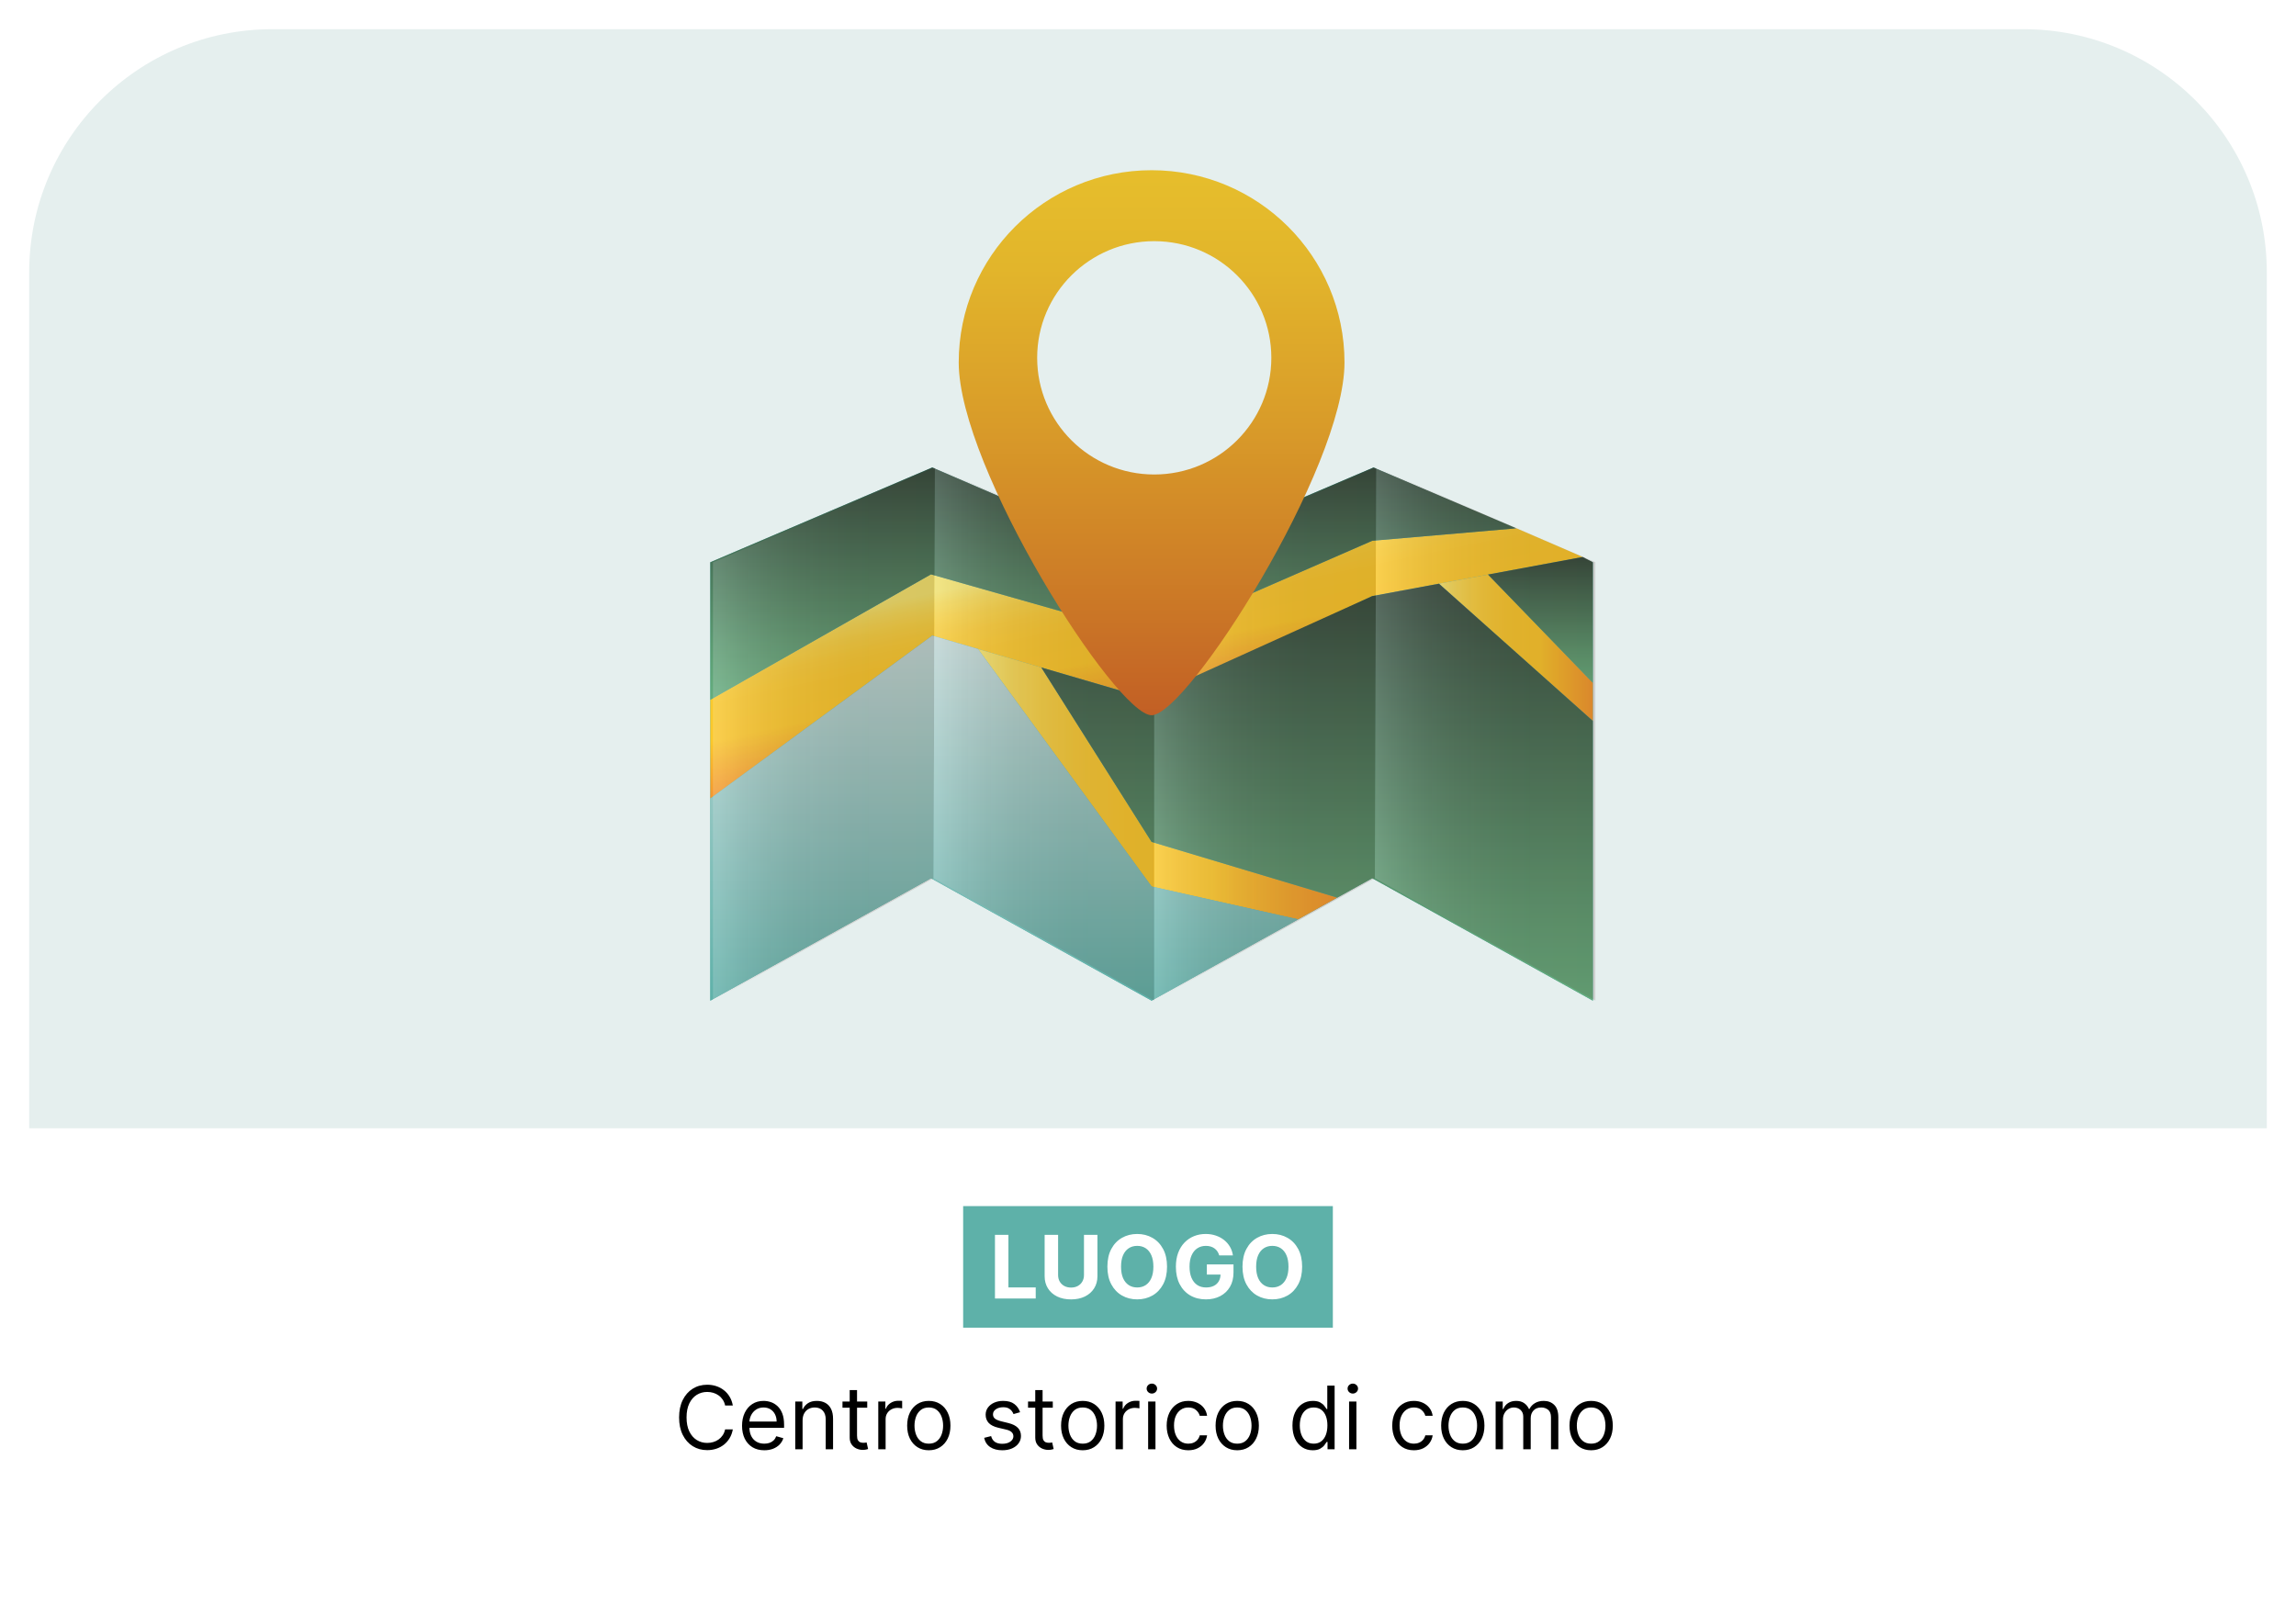
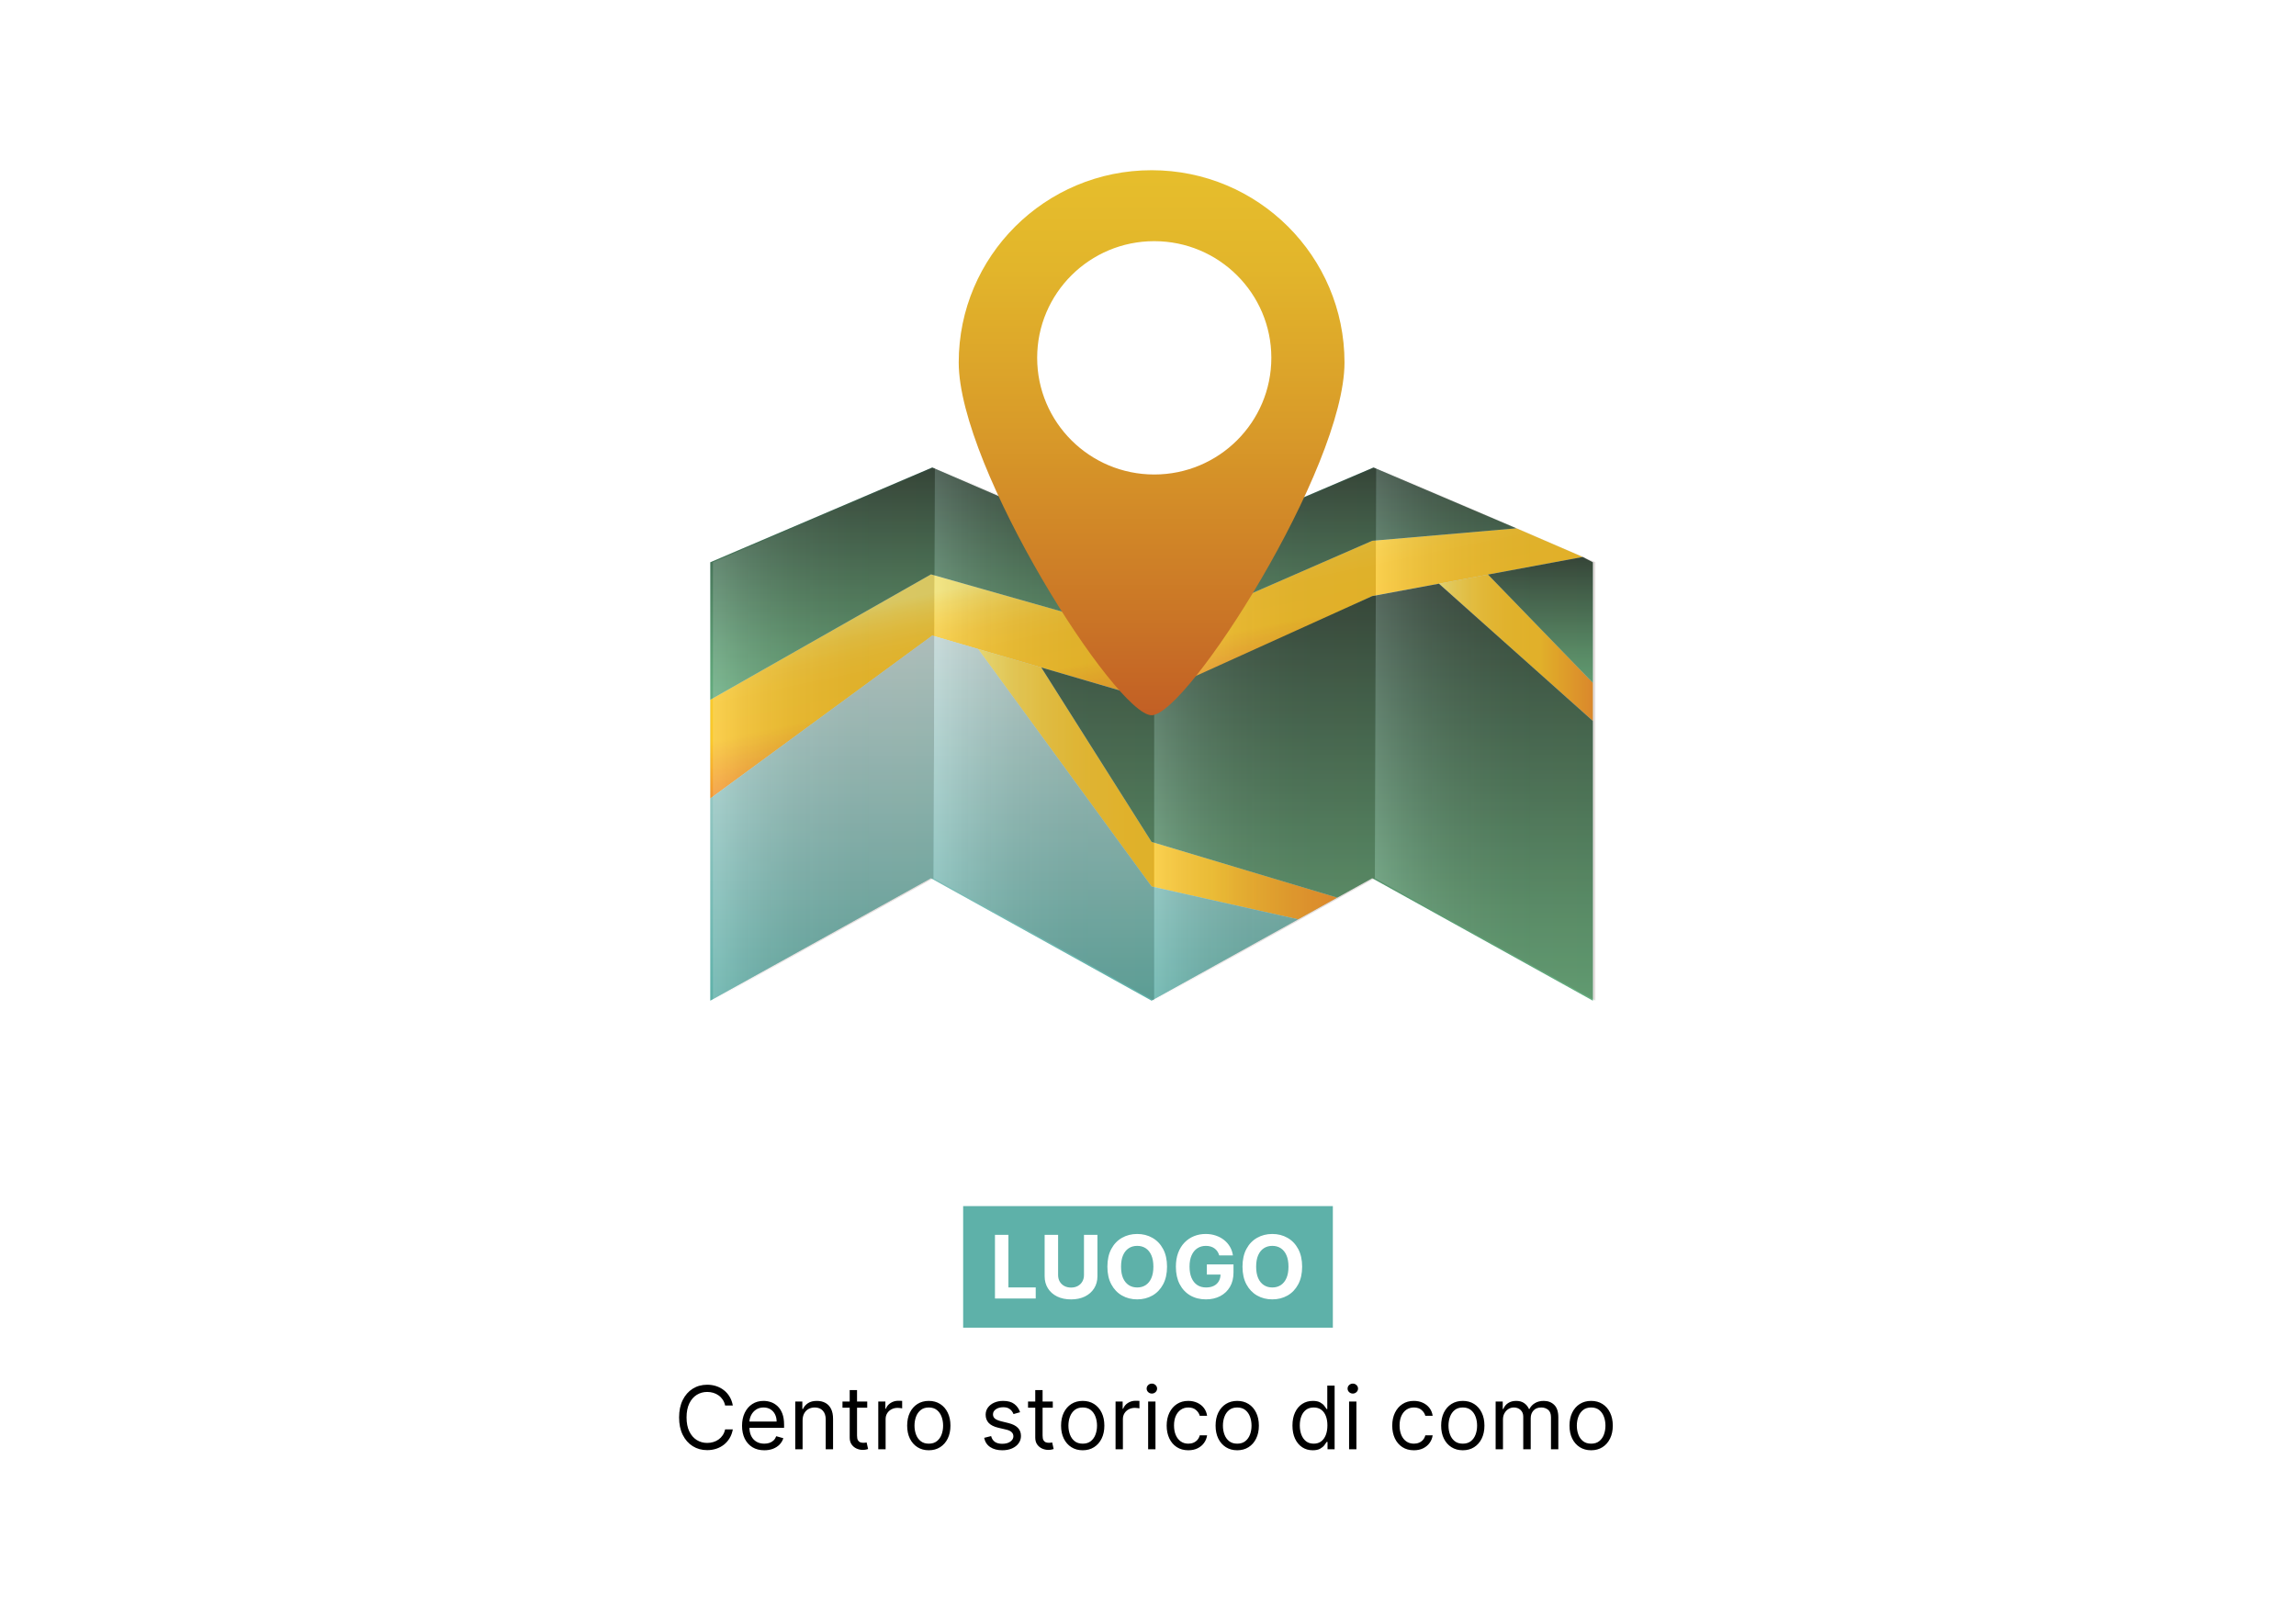
<svg xmlns="http://www.w3.org/2000/svg" width="472" height="330" viewBox="0 0 472 330" fill="none">
  <g filter="url(#filter0_d_8064_45262)">
    <rect x="6" y="6" width="460" height="318" rx="51" fill="white" />
  </g>
  <path d="M150.65 289H149.064C148.971 288.544 148.807 288.143 148.572 287.798C148.342 287.453 148.061 287.163 147.728 286.929C147.4 286.69 147.036 286.511 146.635 286.392C146.235 286.273 145.817 286.213 145.383 286.213C144.59 286.213 143.872 286.413 143.228 286.814C142.589 287.214 142.08 287.805 141.701 288.585C141.326 289.364 141.138 290.321 141.138 291.455C141.138 292.588 141.326 293.545 141.701 294.325C142.08 295.104 142.589 295.695 143.228 296.095C143.872 296.496 144.59 296.696 145.383 296.696C145.817 296.696 146.235 296.636 146.635 296.517C147.036 296.398 147.4 296.221 147.728 295.987C148.061 295.748 148.342 295.456 148.572 295.111C148.807 294.761 148.971 294.361 149.064 293.909H150.65C150.53 294.578 150.313 295.177 149.998 295.705C149.682 296.234 149.29 296.683 148.821 297.054C148.353 297.42 147.826 297.7 147.243 297.891C146.663 298.083 146.043 298.179 145.383 298.179C144.266 298.179 143.273 297.906 142.404 297.361C141.535 296.815 140.851 296.04 140.352 295.034C139.853 294.028 139.604 292.835 139.604 291.455C139.604 290.074 139.853 288.881 140.352 287.875C140.851 286.869 141.535 286.094 142.404 285.548C143.273 285.003 144.266 284.73 145.383 284.73C146.043 284.73 146.663 284.826 147.243 285.018C147.826 285.21 148.353 285.491 148.821 285.862C149.29 286.228 149.682 286.675 149.998 287.204C150.313 287.728 150.53 288.327 150.65 289ZM157.123 298.205C156.177 298.205 155.361 297.996 154.675 297.578C153.993 297.156 153.467 296.568 153.096 295.814C152.73 295.055 152.546 294.173 152.546 293.168C152.546 292.162 152.73 291.276 153.096 290.509C153.467 289.737 153.983 289.136 154.643 288.706C155.308 288.271 156.083 288.054 156.97 288.054C157.481 288.054 157.986 288.139 158.485 288.31C158.983 288.48 159.437 288.757 159.846 289.141C160.255 289.52 160.581 290.023 160.824 290.649C161.067 291.276 161.188 292.047 161.188 292.963V293.602H153.62V292.298H159.654C159.654 291.744 159.544 291.25 159.322 290.815C159.105 290.381 158.794 290.038 158.389 289.786C157.988 289.535 157.515 289.409 156.97 289.409C156.369 289.409 155.849 289.558 155.41 289.857C154.975 290.151 154.641 290.534 154.407 291.007C154.172 291.48 154.055 291.987 154.055 292.528V293.398C154.055 294.139 154.183 294.768 154.438 295.283C154.698 295.795 155.059 296.185 155.519 296.453C155.979 296.717 156.514 296.849 157.123 296.849C157.519 296.849 157.877 296.794 158.197 296.683C158.521 296.568 158.8 296.398 159.034 296.172C159.269 295.942 159.45 295.656 159.578 295.315L161.035 295.724C160.882 296.219 160.624 296.653 160.262 297.028C159.899 297.399 159.452 297.689 158.919 297.898C158.387 298.102 157.788 298.205 157.123 298.205ZM164.992 292.094V298H163.483V288.182H164.941V289.716H165.068C165.299 289.217 165.648 288.817 166.117 288.514C166.585 288.207 167.191 288.054 167.932 288.054C168.597 288.054 169.179 288.19 169.677 288.463C170.176 288.732 170.563 289.141 170.84 289.69C171.117 290.236 171.256 290.926 171.256 291.761V298H169.747V291.864C169.747 291.092 169.547 290.491 169.147 290.061C168.746 289.626 168.196 289.409 167.497 289.409C167.016 289.409 166.585 289.513 166.206 289.722C165.831 289.931 165.535 290.236 165.318 290.636C165.1 291.037 164.992 291.523 164.992 292.094ZM178.282 288.182V289.46H173.194V288.182H178.282ZM174.677 285.83H176.186V295.188C176.186 295.614 176.248 295.933 176.371 296.146C176.499 296.355 176.661 296.496 176.857 296.568C177.057 296.636 177.268 296.67 177.49 296.67C177.656 296.67 177.792 296.662 177.899 296.645C178.005 296.624 178.091 296.607 178.155 296.594L178.461 297.949C178.359 297.987 178.216 298.026 178.033 298.064C177.85 298.107 177.618 298.128 177.336 298.128C176.91 298.128 176.493 298.036 176.084 297.853C175.679 297.67 175.342 297.391 175.074 297.016C174.809 296.641 174.677 296.168 174.677 295.597V285.83ZM180.552 298V288.182H182.009V289.665H182.111C182.29 289.179 182.614 288.785 183.083 288.482C183.552 288.18 184.08 288.028 184.668 288.028C184.779 288.028 184.917 288.031 185.084 288.035C185.25 288.039 185.375 288.045 185.461 288.054V289.588C185.41 289.575 185.292 289.556 185.109 289.531C184.93 289.501 184.741 289.486 184.54 289.486C184.063 289.486 183.637 289.586 183.262 289.786C182.891 289.982 182.597 290.255 182.38 290.604C182.167 290.95 182.06 291.344 182.06 291.787V298H180.552ZM190.939 298.205C190.052 298.205 189.275 297.994 188.606 297.572C187.941 297.15 187.421 296.56 187.046 295.801C186.675 295.043 186.49 294.156 186.49 293.142C186.49 292.119 186.675 291.227 187.046 290.464C187.421 289.701 187.941 289.109 188.606 288.687C189.275 288.265 190.052 288.054 190.939 288.054C191.825 288.054 192.601 288.265 193.265 288.687C193.934 289.109 194.454 289.701 194.825 290.464C195.2 291.227 195.388 292.119 195.388 293.142C195.388 294.156 195.2 295.043 194.825 295.801C194.454 296.56 193.934 297.15 193.265 297.572C192.601 297.994 191.825 298.205 190.939 298.205ZM190.939 296.849C191.612 296.849 192.166 296.677 192.601 296.332C193.035 295.987 193.357 295.533 193.566 294.97C193.775 294.408 193.879 293.798 193.879 293.142C193.879 292.486 193.775 291.874 193.566 291.308C193.357 290.741 193.035 290.283 192.601 289.933C192.166 289.584 191.612 289.409 190.939 289.409C190.265 289.409 189.711 289.584 189.277 289.933C188.842 290.283 188.52 290.741 188.312 291.308C188.103 291.874 187.998 292.486 187.998 293.142C187.998 293.798 188.103 294.408 188.312 294.97C188.52 295.533 188.842 295.987 189.277 296.332C189.711 296.677 190.265 296.849 190.939 296.849ZM209.707 290.381L208.352 290.764C208.267 290.538 208.141 290.319 207.975 290.106C207.813 289.888 207.592 289.71 207.31 289.569C207.029 289.428 206.669 289.358 206.23 289.358C205.629 289.358 205.128 289.496 204.728 289.773C204.332 290.046 204.133 290.393 204.133 290.815C204.133 291.19 204.27 291.487 204.543 291.704C204.815 291.921 205.241 292.102 205.821 292.247L207.278 292.605C208.156 292.818 208.81 293.144 209.241 293.583C209.671 294.018 209.886 294.578 209.886 295.264C209.886 295.827 209.724 296.33 209.4 296.773C209.081 297.216 208.633 297.565 208.058 297.821C207.483 298.077 206.814 298.205 206.051 298.205C205.05 298.205 204.221 297.987 203.565 297.553C202.908 297.118 202.493 296.483 202.318 295.648L203.75 295.29C203.886 295.818 204.144 296.214 204.523 296.479C204.907 296.743 205.408 296.875 206.025 296.875C206.729 296.875 207.287 296.726 207.7 296.428C208.118 296.125 208.327 295.763 208.327 295.341C208.327 295 208.207 294.714 207.969 294.484C207.73 294.25 207.364 294.075 206.869 293.96L205.233 293.577C204.334 293.364 203.673 293.033 203.251 292.586C202.834 292.134 202.625 291.57 202.625 290.892C202.625 290.338 202.78 289.848 203.092 289.422C203.407 288.996 203.835 288.661 204.376 288.418C204.922 288.175 205.54 288.054 206.23 288.054C207.202 288.054 207.964 288.267 208.518 288.693C209.077 289.119 209.473 289.682 209.707 290.381ZM216.427 288.182V289.46H211.339V288.182H216.427ZM212.822 285.83H214.33V295.188C214.33 295.614 214.392 295.933 214.516 296.146C214.644 296.355 214.805 296.496 215.002 296.568C215.202 296.636 215.413 296.67 215.634 296.67C215.801 296.67 215.937 296.662 216.043 296.645C216.15 296.624 216.235 296.607 216.299 296.594L216.606 297.949C216.504 297.987 216.361 298.026 216.178 298.064C215.994 298.107 215.762 298.128 215.481 298.128C215.055 298.128 214.637 298.036 214.228 297.853C213.823 297.67 213.487 297.391 213.218 297.016C212.954 296.641 212.822 296.168 212.822 295.597V285.83ZM222.579 298.205C221.693 298.205 220.915 297.994 220.246 297.572C219.581 297.15 219.062 296.56 218.687 295.801C218.316 295.043 218.13 294.156 218.13 293.142C218.13 292.119 218.316 291.227 218.687 290.464C219.062 289.701 219.581 289.109 220.246 288.687C220.915 288.265 221.693 288.054 222.579 288.054C223.466 288.054 224.241 288.265 224.906 288.687C225.575 289.109 226.095 289.701 226.466 290.464C226.841 291.227 227.028 292.119 227.028 293.142C227.028 294.156 226.841 295.043 226.466 295.801C226.095 296.56 225.575 297.15 224.906 297.572C224.241 297.994 223.466 298.205 222.579 298.205ZM222.579 296.849C223.253 296.849 223.807 296.677 224.241 296.332C224.676 295.987 224.998 295.533 225.206 294.97C225.415 294.408 225.52 293.798 225.52 293.142C225.52 292.486 225.415 291.874 225.206 291.308C224.998 290.741 224.676 290.283 224.241 289.933C223.807 289.584 223.253 289.409 222.579 289.409C221.906 289.409 221.352 289.584 220.917 289.933C220.483 290.283 220.161 290.741 219.952 291.308C219.743 291.874 219.639 292.486 219.639 293.142C219.639 293.798 219.743 294.408 219.952 294.97C220.161 295.533 220.483 295.987 220.917 296.332C221.352 296.677 221.906 296.849 222.579 296.849ZM229.331 298V288.182H230.788V289.665H230.891C231.07 289.179 231.393 288.785 231.862 288.482C232.331 288.18 232.859 288.028 233.447 288.028C233.558 288.028 233.697 288.031 233.863 288.035C234.029 288.039 234.155 288.045 234.24 288.054V289.588C234.189 289.575 234.072 289.556 233.888 289.531C233.709 289.501 233.52 289.486 233.32 289.486C232.842 289.486 232.416 289.586 232.041 289.786C231.67 289.982 231.376 290.255 231.159 290.604C230.946 290.95 230.839 291.344 230.839 291.787V298H229.331ZM236.028 298V288.182H237.537V298H236.028ZM236.795 286.545C236.501 286.545 236.248 286.445 236.035 286.245C235.826 286.045 235.721 285.804 235.721 285.523C235.721 285.241 235.826 285.001 236.035 284.8C236.248 284.6 236.501 284.5 236.795 284.5C237.089 284.5 237.341 284.6 237.549 284.8C237.763 285.001 237.869 285.241 237.869 285.523C237.869 285.804 237.763 286.045 237.549 286.245C237.341 286.445 237.089 286.545 236.795 286.545ZM244.288 298.205C243.368 298.205 242.575 297.987 241.91 297.553C241.246 297.118 240.734 296.519 240.376 295.756C240.018 294.994 239.839 294.122 239.839 293.142C239.839 292.145 240.023 291.265 240.389 290.502C240.76 289.735 241.275 289.136 241.936 288.706C242.601 288.271 243.376 288.054 244.263 288.054C244.953 288.054 245.575 288.182 246.129 288.438C246.683 288.693 247.137 289.051 247.491 289.511C247.844 289.972 248.064 290.509 248.149 291.122H246.641C246.525 290.675 246.27 290.278 245.873 289.933C245.481 289.584 244.953 289.409 244.288 289.409C243.7 289.409 243.185 289.562 242.741 289.869C242.302 290.172 241.959 290.6 241.712 291.154C241.469 291.704 241.348 292.349 241.348 293.091C241.348 293.849 241.467 294.51 241.706 295.072C241.949 295.635 242.29 296.072 242.729 296.383C243.172 296.694 243.692 296.849 244.288 296.849C244.68 296.849 245.036 296.781 245.356 296.645C245.675 296.509 245.946 296.312 246.168 296.057C246.389 295.801 246.547 295.494 246.641 295.136H248.149C248.064 295.716 247.853 296.238 247.516 296.702C247.184 297.163 246.743 297.529 246.193 297.802C245.648 298.07 245.013 298.205 244.288 298.205ZM254.343 298.205C253.457 298.205 252.679 297.994 252.01 297.572C251.345 297.15 250.825 296.56 250.45 295.801C250.079 295.043 249.894 294.156 249.894 293.142C249.894 292.119 250.079 291.227 250.45 290.464C250.825 289.701 251.345 289.109 252.01 288.687C252.679 288.265 253.457 288.054 254.343 288.054C255.229 288.054 256.005 288.265 256.67 288.687C257.339 289.109 257.859 289.701 258.229 290.464C258.604 291.227 258.792 292.119 258.792 293.142C258.792 294.156 258.604 295.043 258.229 295.801C257.859 296.56 257.339 297.15 256.67 297.572C256.005 297.994 255.229 298.205 254.343 298.205ZM254.343 296.849C255.016 296.849 255.57 296.677 256.005 296.332C256.44 295.987 256.761 295.533 256.97 294.97C257.179 294.408 257.283 293.798 257.283 293.142C257.283 292.486 257.179 291.874 256.97 291.308C256.761 290.741 256.44 290.283 256.005 289.933C255.57 289.584 255.016 289.409 254.343 289.409C253.67 289.409 253.116 289.584 252.681 289.933C252.246 290.283 251.925 290.741 251.716 291.308C251.507 291.874 251.403 292.486 251.403 293.142C251.403 293.798 251.507 294.408 251.716 294.97C251.925 295.533 252.246 295.987 252.681 296.332C253.116 296.677 253.67 296.849 254.343 296.849ZM269.864 298.205C269.046 298.205 268.324 297.998 267.698 297.585C267.071 297.167 266.581 296.579 266.227 295.82C265.874 295.058 265.697 294.156 265.697 293.116C265.697 292.085 265.874 291.19 266.227 290.432C266.581 289.673 267.073 289.087 267.704 288.674C268.335 288.261 269.063 288.054 269.89 288.054C270.529 288.054 271.034 288.161 271.405 288.374C271.78 288.582 272.065 288.821 272.261 289.089C272.462 289.354 272.617 289.571 272.728 289.741H272.856V284.909H274.364V298H272.907V296.491H272.728C272.617 296.67 272.46 296.896 272.255 297.169C272.051 297.437 271.759 297.678 271.379 297.891C271 298.1 270.495 298.205 269.864 298.205ZM270.069 296.849C270.674 296.849 271.185 296.692 271.603 296.376C272.021 296.057 272.338 295.616 272.555 295.053C272.773 294.487 272.881 293.832 272.881 293.091C272.881 292.358 272.775 291.717 272.562 291.167C272.349 290.613 272.033 290.183 271.616 289.876C271.198 289.565 270.683 289.409 270.069 289.409C269.43 289.409 268.897 289.573 268.471 289.901C268.049 290.225 267.732 290.666 267.519 291.224C267.31 291.778 267.205 292.401 267.205 293.091C267.205 293.79 267.312 294.425 267.525 294.996C267.742 295.562 268.062 296.014 268.484 296.351C268.91 296.683 269.438 296.849 270.069 296.849ZM277.337 298V288.182H278.845V298H277.337ZM278.104 286.545C277.81 286.545 277.556 286.445 277.343 286.245C277.134 286.045 277.03 285.804 277.03 285.523C277.03 285.241 277.134 285.001 277.343 284.8C277.556 284.6 277.81 284.5 278.104 284.5C278.398 284.5 278.649 284.6 278.858 284.8C279.071 285.001 279.178 285.241 279.178 285.523C279.178 285.804 279.071 286.045 278.858 286.245C278.649 286.445 278.398 286.545 278.104 286.545ZM290.659 298.205C289.739 298.205 288.946 297.987 288.282 297.553C287.617 297.118 287.105 296.519 286.747 295.756C286.389 294.994 286.21 294.122 286.21 293.142C286.21 292.145 286.394 291.265 286.76 290.502C287.131 289.735 287.647 289.136 288.307 288.706C288.972 288.271 289.747 288.054 290.634 288.054C291.324 288.054 291.946 288.182 292.5 288.438C293.054 288.693 293.508 289.051 293.862 289.511C294.215 289.972 294.435 290.509 294.52 291.122H293.012C292.897 290.675 292.641 290.278 292.245 289.933C291.853 289.584 291.324 289.409 290.659 289.409C290.071 289.409 289.556 289.562 289.112 289.869C288.674 290.172 288.331 290.6 288.083 291.154C287.84 291.704 287.719 292.349 287.719 293.091C287.719 293.849 287.838 294.51 288.077 295.072C288.32 295.635 288.661 296.072 289.1 296.383C289.543 296.694 290.063 296.849 290.659 296.849C291.051 296.849 291.407 296.781 291.727 296.645C292.046 296.509 292.317 296.312 292.539 296.057C292.76 295.801 292.918 295.494 293.012 295.136H294.52C294.435 295.716 294.224 296.238 293.887 296.702C293.555 297.163 293.114 297.529 292.564 297.802C292.019 298.07 291.384 298.205 290.659 298.205ZM300.714 298.205C299.828 298.205 299.05 297.994 298.381 297.572C297.716 297.15 297.196 296.56 296.821 295.801C296.451 295.043 296.265 294.156 296.265 293.142C296.265 292.119 296.451 291.227 296.821 290.464C297.196 289.701 297.716 289.109 298.381 288.687C299.05 288.265 299.828 288.054 300.714 288.054C301.6 288.054 302.376 288.265 303.041 288.687C303.71 289.109 304.23 289.701 304.6 290.464C304.975 291.227 305.163 292.119 305.163 293.142C305.163 294.156 304.975 295.043 304.6 295.801C304.23 296.56 303.71 297.15 303.041 297.572C302.376 297.994 301.6 298.205 300.714 298.205ZM300.714 296.849C301.387 296.849 301.941 296.677 302.376 296.332C302.811 295.987 303.132 295.533 303.341 294.97C303.55 294.408 303.654 293.798 303.654 293.142C303.654 292.486 303.55 291.874 303.341 291.308C303.132 290.741 302.811 290.283 302.376 289.933C301.941 289.584 301.387 289.409 300.714 289.409C300.041 289.409 299.487 289.584 299.052 289.933C298.617 290.283 298.296 290.741 298.087 291.308C297.878 291.874 297.774 292.486 297.774 293.142C297.774 293.798 297.878 294.408 298.087 294.97C298.296 295.533 298.617 295.987 299.052 296.332C299.487 296.677 300.041 296.849 300.714 296.849ZM307.466 298V288.182H308.923V289.716H309.051C309.255 289.192 309.586 288.785 310.042 288.495C310.498 288.201 311.045 288.054 311.684 288.054C312.332 288.054 312.871 288.201 313.302 288.495C313.736 288.785 314.075 289.192 314.318 289.716H314.42C314.672 289.209 315.049 288.806 315.552 288.508C316.054 288.205 316.657 288.054 317.361 288.054C318.238 288.054 318.956 288.329 319.515 288.879C320.073 289.424 320.352 290.274 320.352 291.429V298H318.843V291.429C318.843 290.705 318.645 290.187 318.249 289.876C317.853 289.565 317.386 289.409 316.849 289.409C316.159 289.409 315.624 289.618 315.245 290.036C314.866 290.449 314.676 290.973 314.676 291.608V298H313.142V291.276C313.142 290.717 312.961 290.268 312.598 289.927C312.236 289.582 311.77 289.409 311.199 289.409C310.807 289.409 310.44 289.513 310.099 289.722C309.763 289.931 309.49 290.221 309.281 290.592C309.076 290.958 308.974 291.382 308.974 291.864V298H307.466ZM327.099 298.205C326.212 298.205 325.435 297.994 324.766 297.572C324.101 297.15 323.581 296.56 323.206 295.801C322.835 295.043 322.65 294.156 322.65 293.142C322.65 292.119 322.835 291.227 323.206 290.464C323.581 289.701 324.101 289.109 324.766 288.687C325.435 288.265 326.212 288.054 327.099 288.054C327.985 288.054 328.761 288.265 329.426 288.687C330.095 289.109 330.614 289.701 330.985 290.464C331.36 291.227 331.548 292.119 331.548 293.142C331.548 294.156 331.36 295.043 330.985 295.801C330.614 296.56 330.095 297.15 329.426 297.572C328.761 297.994 327.985 298.205 327.099 298.205ZM327.099 296.849C327.772 296.849 328.326 296.677 328.761 296.332C329.195 295.987 329.517 295.533 329.726 294.97C329.935 294.408 330.039 293.798 330.039 293.142C330.039 292.486 329.935 291.874 329.726 291.308C329.517 290.741 329.195 290.283 328.761 289.933C328.326 289.584 327.772 289.409 327.099 289.409C326.426 289.409 325.872 289.584 325.437 289.933C325.002 290.283 324.68 290.741 324.472 291.308C324.263 291.874 324.158 292.486 324.158 293.142C324.158 293.798 324.263 294.408 324.472 294.97C324.68 295.533 325.002 295.987 325.437 296.332C325.872 296.677 326.426 296.849 327.099 296.849Z" fill="black" />
-   <path d="M416 6C443.614 6 466 28.386 466 56L466 232L6 232L6 56C6 28.386 28.386 6 56 6L416 6Z" fill="#E5EFEE" />
  <g clip-path="url(#clip0_8064_45262)">
    <g opacity="0.33">
      <path d="M191.381 180.58L146.022 205.754V115.614L191.654 96.127L191.381 180.58Z" fill="#5EB1A9" />
      <path d="M191.382 180.58L236.741 205.754V115.614L191.655 96.127L191.382 180.58Z" fill="#5EB1A9" />
      <path d="M282.095 180.58L236.742 205.754V115.614L282.368 96.127L282.095 180.58Z" fill="#5EB1A9" />
      <path d="M282.093 180.58L327.452 205.754V115.614L282.366 96.127L282.093 180.58Z" fill="#5EB1A9" />
    </g>
-     <path d="M146.022 115.614L191.654 96.127L236.741 115.614L282.366 96.127L327.452 115.614V205.754L282.093 180.58L236.741 205.754L191.381 180.58L146.022 205.754V115.614Z" fill="#5EB1A9" />
    <path d="M146.022 143.882L191.381 118.099L236.741 130.99L282.093 111.195L311.729 108.631L325.368 114.525L282.093 122.568L236.741 143.882L191.654 130.689L146.022 164.186V143.882Z" fill="url(#paint0_linear_8064_45262)" />
    <path d="M201.046 133.439L236.74 182.284L266.857 189.037L274.906 184.568L236.74 173.116L214.06 137.242L201.046 133.439Z" fill="url(#paint1_linear_8064_45262)" />
    <path d="M295.812 120.019L305.894 118.143L327.453 140.402V148.244L295.812 120.019Z" fill="url(#paint2_linear_8064_45262)" />
    <path d="M146.022 143.882L191.381 118.1L236.741 130.991L282.093 111.196L311.729 108.632L282.366 96.127L236.741 115.614L191.654 96.127L146.022 115.614V143.882Z" fill="url(#paint3_linear_8064_45262)" />
    <path d="M214.061 137.244L236.74 173.118L274.906 184.57L282.093 180.58L327.452 205.754V148.245L295.811 120.02L282.093 122.569L235.698 143.582L214.061 137.244Z" fill="url(#paint4_linear_8064_45262)" />
    <path d="M191.654 130.689L201.047 133.44L236.741 182.284L266.858 189.037L236.741 205.753L191.381 180.579L146.022 205.753V164.186L191.654 130.689Z" fill="url(#paint5_linear_8064_45262)" />
    <path d="M305.893 118.142L325.367 114.525L327.451 115.614V140.401L305.893 118.142Z" fill="url(#paint6_linear_8064_45262)" />
    <g opacity="0.22">
      <path d="M191.919 180.58L146.567 205.754V115.614L192.192 96.127L191.919 180.58Z" fill="url(#paint7_linear_8064_45262)" />
      <path d="M191.92 180.58L237.279 205.754V115.614L192.193 96.127L191.92 180.58Z" fill="url(#paint8_linear_8064_45262)" />
      <path d="M282.639 180.58L237.28 205.754V115.614L282.912 96.127L282.639 180.58Z" fill="url(#paint9_linear_8064_45262)" />
      <path d="M282.64 180.58L327.999 205.754V115.614L282.913 96.127L282.64 180.58Z" fill="url(#paint10_linear_8064_45262)" />
    </g>
    <path d="M236.743 35C214.839 35 197.089 52.697 197.089 74.526C197.089 96.356 229.434 147.069 236.743 147.069C244.051 147.069 276.396 96.349 276.396 74.526C276.396 52.704 258.639 35 236.743 35ZM237.282 97.566C223.994 97.566 213.215 86.823 213.215 73.574C213.215 60.324 223.994 49.589 237.282 49.589C250.569 49.589 261.355 60.324 261.355 73.574C261.355 86.823 250.576 97.566 237.282 97.566Z" fill="url(#paint11_linear_8064_45262)" />
  </g>
  <rect width="76" height="25" transform="translate(198 248)" fill="#5EB1A9" />
  <path d="M204.539 267V253.909H207.307V264.718H212.919V267H204.539ZM222.838 253.909H225.606V262.411C225.606 263.365 225.378 264.2 224.922 264.916C224.47 265.632 223.837 266.19 223.023 266.591C222.209 266.987 221.261 267.185 220.179 267.185C219.092 267.185 218.142 266.987 217.328 266.591C216.514 266.19 215.881 265.632 215.43 264.916C214.978 264.2 214.752 263.365 214.752 262.411V253.909H217.52V262.174C217.52 262.673 217.628 263.116 217.846 263.504C218.067 263.891 218.378 264.196 218.779 264.418C219.18 264.639 219.646 264.75 220.179 264.75C220.716 264.75 221.182 264.639 221.579 264.418C221.979 264.196 222.288 263.891 222.506 263.504C222.727 263.116 222.838 262.673 222.838 262.174V253.909ZM239.913 260.455C239.913 261.882 239.642 263.097 239.101 264.098C238.564 265.099 237.831 265.864 236.902 266.393C235.977 266.917 234.938 267.179 233.783 267.179C232.619 267.179 231.575 266.915 230.651 266.386C229.726 265.858 228.995 265.093 228.458 264.092C227.921 263.09 227.653 261.878 227.653 260.455C227.653 259.027 227.921 257.812 228.458 256.811C228.995 255.81 229.726 255.047 230.651 254.523C231.575 253.994 232.619 253.73 233.783 253.73C234.938 253.73 235.977 253.994 236.902 254.523C237.831 255.047 238.564 255.81 239.101 256.811C239.642 257.812 239.913 259.027 239.913 260.455ZM237.107 260.455C237.107 259.53 236.968 258.75 236.691 258.115C236.418 257.48 236.033 256.999 235.534 256.67C235.036 256.342 234.452 256.178 233.783 256.178C233.114 256.178 232.53 256.342 232.031 256.67C231.533 256.999 231.145 257.48 230.868 258.115C230.595 258.75 230.459 259.53 230.459 260.455C230.459 261.379 230.595 262.159 230.868 262.794C231.145 263.429 231.533 263.911 232.031 264.239C232.53 264.567 233.114 264.731 233.783 264.731C234.452 264.731 235.036 264.567 235.534 264.239C236.033 263.911 236.418 263.429 236.691 262.794C236.968 262.159 237.107 261.379 237.107 260.455ZM250.643 258.141C250.554 257.83 250.428 257.555 250.266 257.316C250.104 257.073 249.906 256.869 249.672 256.702C249.442 256.532 249.177 256.402 248.879 256.312C248.585 256.223 248.259 256.178 247.901 256.178C247.232 256.178 246.644 256.344 246.137 256.677C245.634 257.009 245.242 257.493 244.961 258.128C244.68 258.759 244.539 259.53 244.539 260.442C244.539 261.354 244.677 262.129 244.954 262.768C245.231 263.408 245.623 263.896 246.131 264.232C246.638 264.565 247.236 264.731 247.927 264.731C248.553 264.731 249.088 264.62 249.531 264.398C249.979 264.173 250.32 263.855 250.554 263.446C250.793 263.037 250.912 262.553 250.912 261.995L251.474 262.078H248.099V259.994H253.577V261.643C253.577 262.794 253.334 263.783 252.849 264.609C252.363 265.432 251.694 266.067 250.842 266.514C249.989 266.957 249.013 267.179 247.914 267.179C246.687 267.179 245.609 266.908 244.68 266.367C243.751 265.822 243.026 265.048 242.506 264.047C241.991 263.041 241.733 261.848 241.733 260.467C241.733 259.406 241.886 258.46 242.193 257.629C242.504 256.794 242.939 256.087 243.497 255.507C244.055 254.928 244.705 254.487 245.447 254.184C246.188 253.881 246.991 253.73 247.856 253.73C248.598 253.73 249.288 253.839 249.927 254.056C250.567 254.269 251.133 254.572 251.628 254.964C252.126 255.356 252.533 255.822 252.849 256.364C253.164 256.901 253.366 257.493 253.456 258.141H250.643ZM267.686 260.455C267.686 261.882 267.416 263.097 266.874 264.098C266.337 265.099 265.604 265.864 264.676 266.393C263.751 266.917 262.711 267.179 261.556 267.179C260.393 267.179 259.349 266.915 258.424 266.386C257.499 265.858 256.769 265.093 256.232 264.092C255.695 263.09 255.426 261.878 255.426 260.455C255.426 259.027 255.695 257.812 256.232 256.811C256.769 255.81 257.499 255.047 258.424 254.523C259.349 253.994 260.393 253.73 261.556 253.73C262.711 253.73 263.751 253.994 264.676 254.523C265.604 255.047 266.337 255.81 266.874 256.811C267.416 257.812 267.686 259.027 267.686 260.455ZM264.88 260.455C264.88 259.53 264.742 258.75 264.465 258.115C264.192 257.48 263.806 256.999 263.308 256.67C262.809 256.342 262.225 256.178 261.556 256.178C260.887 256.178 260.303 256.342 259.805 256.67C259.306 256.999 258.918 257.48 258.641 258.115C258.369 258.75 258.232 259.53 258.232 260.455C258.232 261.379 258.369 262.159 258.641 262.794C258.918 263.429 259.306 263.911 259.805 264.239C260.303 264.567 260.887 264.731 261.556 264.731C262.225 264.731 262.809 264.567 263.308 264.239C263.806 263.911 264.192 263.429 264.465 262.794C264.742 262.159 264.88 261.379 264.88 260.455Z" fill="white" />
  <defs>
    <filter id="filter0_d_8064_45262" x="1.52588e-05" y="0" width="472" height="330" filterUnits="userSpaceOnUse" color-interpolation-filters="sRGB">
      <feFlood flood-opacity="0" result="BackgroundImageFix" />
      <feColorMatrix in="SourceAlpha" type="matrix" values="0 0 0 0 0 0 0 0 0 0 0 0 0 0 0 0 0 0 127 0" result="hardAlpha" />
      <feMorphology radius="2" operator="dilate" in="SourceAlpha" result="effect1_dropShadow_8064_45262" />
      <feOffset />
      <feGaussianBlur stdDeviation="2" />
      <feComposite in2="hardAlpha" operator="out" />
      <feColorMatrix type="matrix" values="0 0 0 0 0 0 0 0 0 0 0 0 0 0 0 0 0 0 0.25 0" />
      <feBlend mode="normal" in2="BackgroundImageFix" result="effect1_dropShadow_8064_45262" />
      <feBlend mode="normal" in="SourceGraphic" in2="effect1_dropShadow_8064_45262" result="shape" />
    </filter>
    <linearGradient id="paint0_linear_8064_45262" x1="230.345" y1="113.852" x2="236.785" y2="144.728" gradientUnits="userSpaceOnUse">
      <stop stop-color="#F1E36E" />
      <stop offset="0.08" stop-color="#F3DA57" />
      <stop offset="0.18" stop-color="#F6D243" />
      <stop offset="0.29" stop-color="#F8CC35" />
      <stop offset="0.43" stop-color="#F9C92C" />
      <stop offset="0.65" stop-color="#FAC82A" />
      <stop offset="1" stop-color="#F3982E" />
    </linearGradient>
    <linearGradient id="paint1_linear_8064_45262" x1="201.046" y1="161.235" x2="274.906" y2="161.235" gradientUnits="userSpaceOnUse">
      <stop stop-color="#F1E36E" />
      <stop offset="0.08" stop-color="#F3DA57" />
      <stop offset="0.18" stop-color="#F6D243" />
      <stop offset="0.29" stop-color="#F8CC35" />
      <stop offset="0.43" stop-color="#F9C92C" />
      <stop offset="0.65" stop-color="#FAC82A" />
      <stop offset="1" stop-color="#F3982E" />
    </linearGradient>
    <linearGradient id="paint2_linear_8064_45262" x1="295.812" y1="133.197" x2="327.453" y2="133.197" gradientUnits="userSpaceOnUse">
      <stop stop-color="#F1E36E" />
      <stop offset="0.08" stop-color="#F3DA57" />
      <stop offset="0.18" stop-color="#F6D243" />
      <stop offset="0.29" stop-color="#F8CC35" />
      <stop offset="0.43" stop-color="#F9C92C" />
      <stop offset="0.65" stop-color="#FAC82A" />
      <stop offset="1" stop-color="#F3982E" />
    </linearGradient>
    <linearGradient id="paint3_linear_8064_45262" x1="228.872" y1="143.882" x2="228.872" y2="96.127" gradientUnits="userSpaceOnUse">
      <stop stop-color="#64AE7F" />
      <stop offset="0.24" stop-color="#5A9A71" />
      <stop offset="0.73" stop-color="#406750" />
      <stop offset="1" stop-color="#31493C" />
    </linearGradient>
    <linearGradient id="paint4_linear_8064_45262" x1="270.753" y1="205.754" x2="270.753" y2="120.02" gradientUnits="userSpaceOnUse">
      <stop stop-color="#64AE7F" />
      <stop offset="0.24" stop-color="#5A9A71" />
      <stop offset="0.73" stop-color="#406750" />
      <stop offset="1" stop-color="#31493C" />
    </linearGradient>
    <linearGradient id="paint5_linear_8064_45262" x1="206.444" y1="205.753" x2="206.444" y2="130.689" gradientUnits="userSpaceOnUse">
      <stop stop-color="#5EB1A9" />
      <stop offset="1" stop-color="#BED7D5" />
    </linearGradient>
    <linearGradient id="paint6_linear_8064_45262" x1="316.672" y1="140.401" x2="316.672" y2="114.525" gradientUnits="userSpaceOnUse">
      <stop stop-color="#64AE7F" />
      <stop offset="0.24" stop-color="#5A9A71" />
      <stop offset="0.73" stop-color="#406750" />
      <stop offset="1" stop-color="#31493C" />
    </linearGradient>
    <linearGradient id="paint7_linear_8064_45262" x1="146.567" y1="150.937" x2="192.192" y2="150.937" gradientUnits="userSpaceOnUse">
      <stop stop-color="#FEF4F8" stop-opacity="0.8" />
      <stop offset="0.06" stop-color="#E2D3D5" stop-opacity="0.78" />
      <stop offset="0.15" stop-color="#BBA6A6" stop-opacity="0.76" />
      <stop offset="0.25" stop-color="#9A807D" stop-opacity="0.74" />
      <stop offset="0.36" stop-color="#7F605B" stop-opacity="0.73" />
      <stop offset="0.48" stop-color="#6A4842" stop-opacity="0.72" />
      <stop offset="0.61" stop-color="#5B372F" stop-opacity="0.71" />
      <stop offset="0.76" stop-color="#522D25" stop-opacity="0.7" />
      <stop offset="1" stop-color="#502A22" stop-opacity="0.7" />
    </linearGradient>
    <linearGradient id="paint8_linear_8064_45262" x1="191.92" y1="150.937" x2="237.279" y2="150.937" gradientUnits="userSpaceOnUse">
      <stop stop-color="#FEF4F8" stop-opacity="0.8" />
      <stop offset="0.06" stop-color="#E2D3D5" stop-opacity="0.78" />
      <stop offset="0.15" stop-color="#BBA6A6" stop-opacity="0.76" />
      <stop offset="0.25" stop-color="#9A807D" stop-opacity="0.74" />
      <stop offset="0.36" stop-color="#7F605B" stop-opacity="0.73" />
      <stop offset="0.48" stop-color="#6A4842" stop-opacity="0.72" />
      <stop offset="0.61" stop-color="#5B372F" stop-opacity="0.71" />
      <stop offset="0.76" stop-color="#522D25" stop-opacity="0.7" />
      <stop offset="1" stop-color="#502A22" stop-opacity="0.7" />
    </linearGradient>
    <linearGradient id="paint9_linear_8064_45262" x1="237.28" y1="150.937" x2="282.912" y2="150.937" gradientUnits="userSpaceOnUse">
      <stop stop-color="#FEF4F8" stop-opacity="0.8" />
      <stop offset="0.06" stop-color="#E2D3D5" stop-opacity="0.78" />
      <stop offset="0.15" stop-color="#BBA6A6" stop-opacity="0.76" />
      <stop offset="0.25" stop-color="#9A807D" stop-opacity="0.74" />
      <stop offset="0.36" stop-color="#7F605B" stop-opacity="0.73" />
      <stop offset="0.48" stop-color="#6A4842" stop-opacity="0.72" />
      <stop offset="0.61" stop-color="#5B372F" stop-opacity="0.71" />
      <stop offset="0.76" stop-color="#522D25" stop-opacity="0.7" />
      <stop offset="1" stop-color="#502A22" stop-opacity="0.7" />
    </linearGradient>
    <linearGradient id="paint10_linear_8064_45262" x1="282.64" y1="150.937" x2="327.999" y2="150.937" gradientUnits="userSpaceOnUse">
      <stop stop-color="#FEF4F8" stop-opacity="0.8" />
      <stop offset="0.06" stop-color="#E2D3D5" stop-opacity="0.78" />
      <stop offset="0.15" stop-color="#BBA6A6" stop-opacity="0.76" />
      <stop offset="0.25" stop-color="#9A807D" stop-opacity="0.74" />
      <stop offset="0.36" stop-color="#7F605B" stop-opacity="0.73" />
      <stop offset="0.48" stop-color="#6A4842" stop-opacity="0.72" />
      <stop offset="0.61" stop-color="#5B372F" stop-opacity="0.71" />
      <stop offset="0.76" stop-color="#522D25" stop-opacity="0.7" />
      <stop offset="1" stop-color="#502A22" stop-opacity="0.7" />
    </linearGradient>
    <linearGradient id="paint11_linear_8064_45262" x1="236.743" y1="147.069" x2="236.743" y2="35" gradientUnits="userSpaceOnUse">
      <stop stop-color="#C25F25" />
      <stop offset="0.18" stop-color="#CA7526" />
      <stop offset="0.54" stop-color="#D99C29" />
      <stop offset="0.82" stop-color="#E2B52B" />
      <stop offset="1" stop-color="#E6BE2C" />
    </linearGradient>
    <clipPath id="clip0_8064_45262">
      <rect width="184" height="171.868" fill="white" transform="translate(144 35)" />
    </clipPath>
  </defs>
</svg>